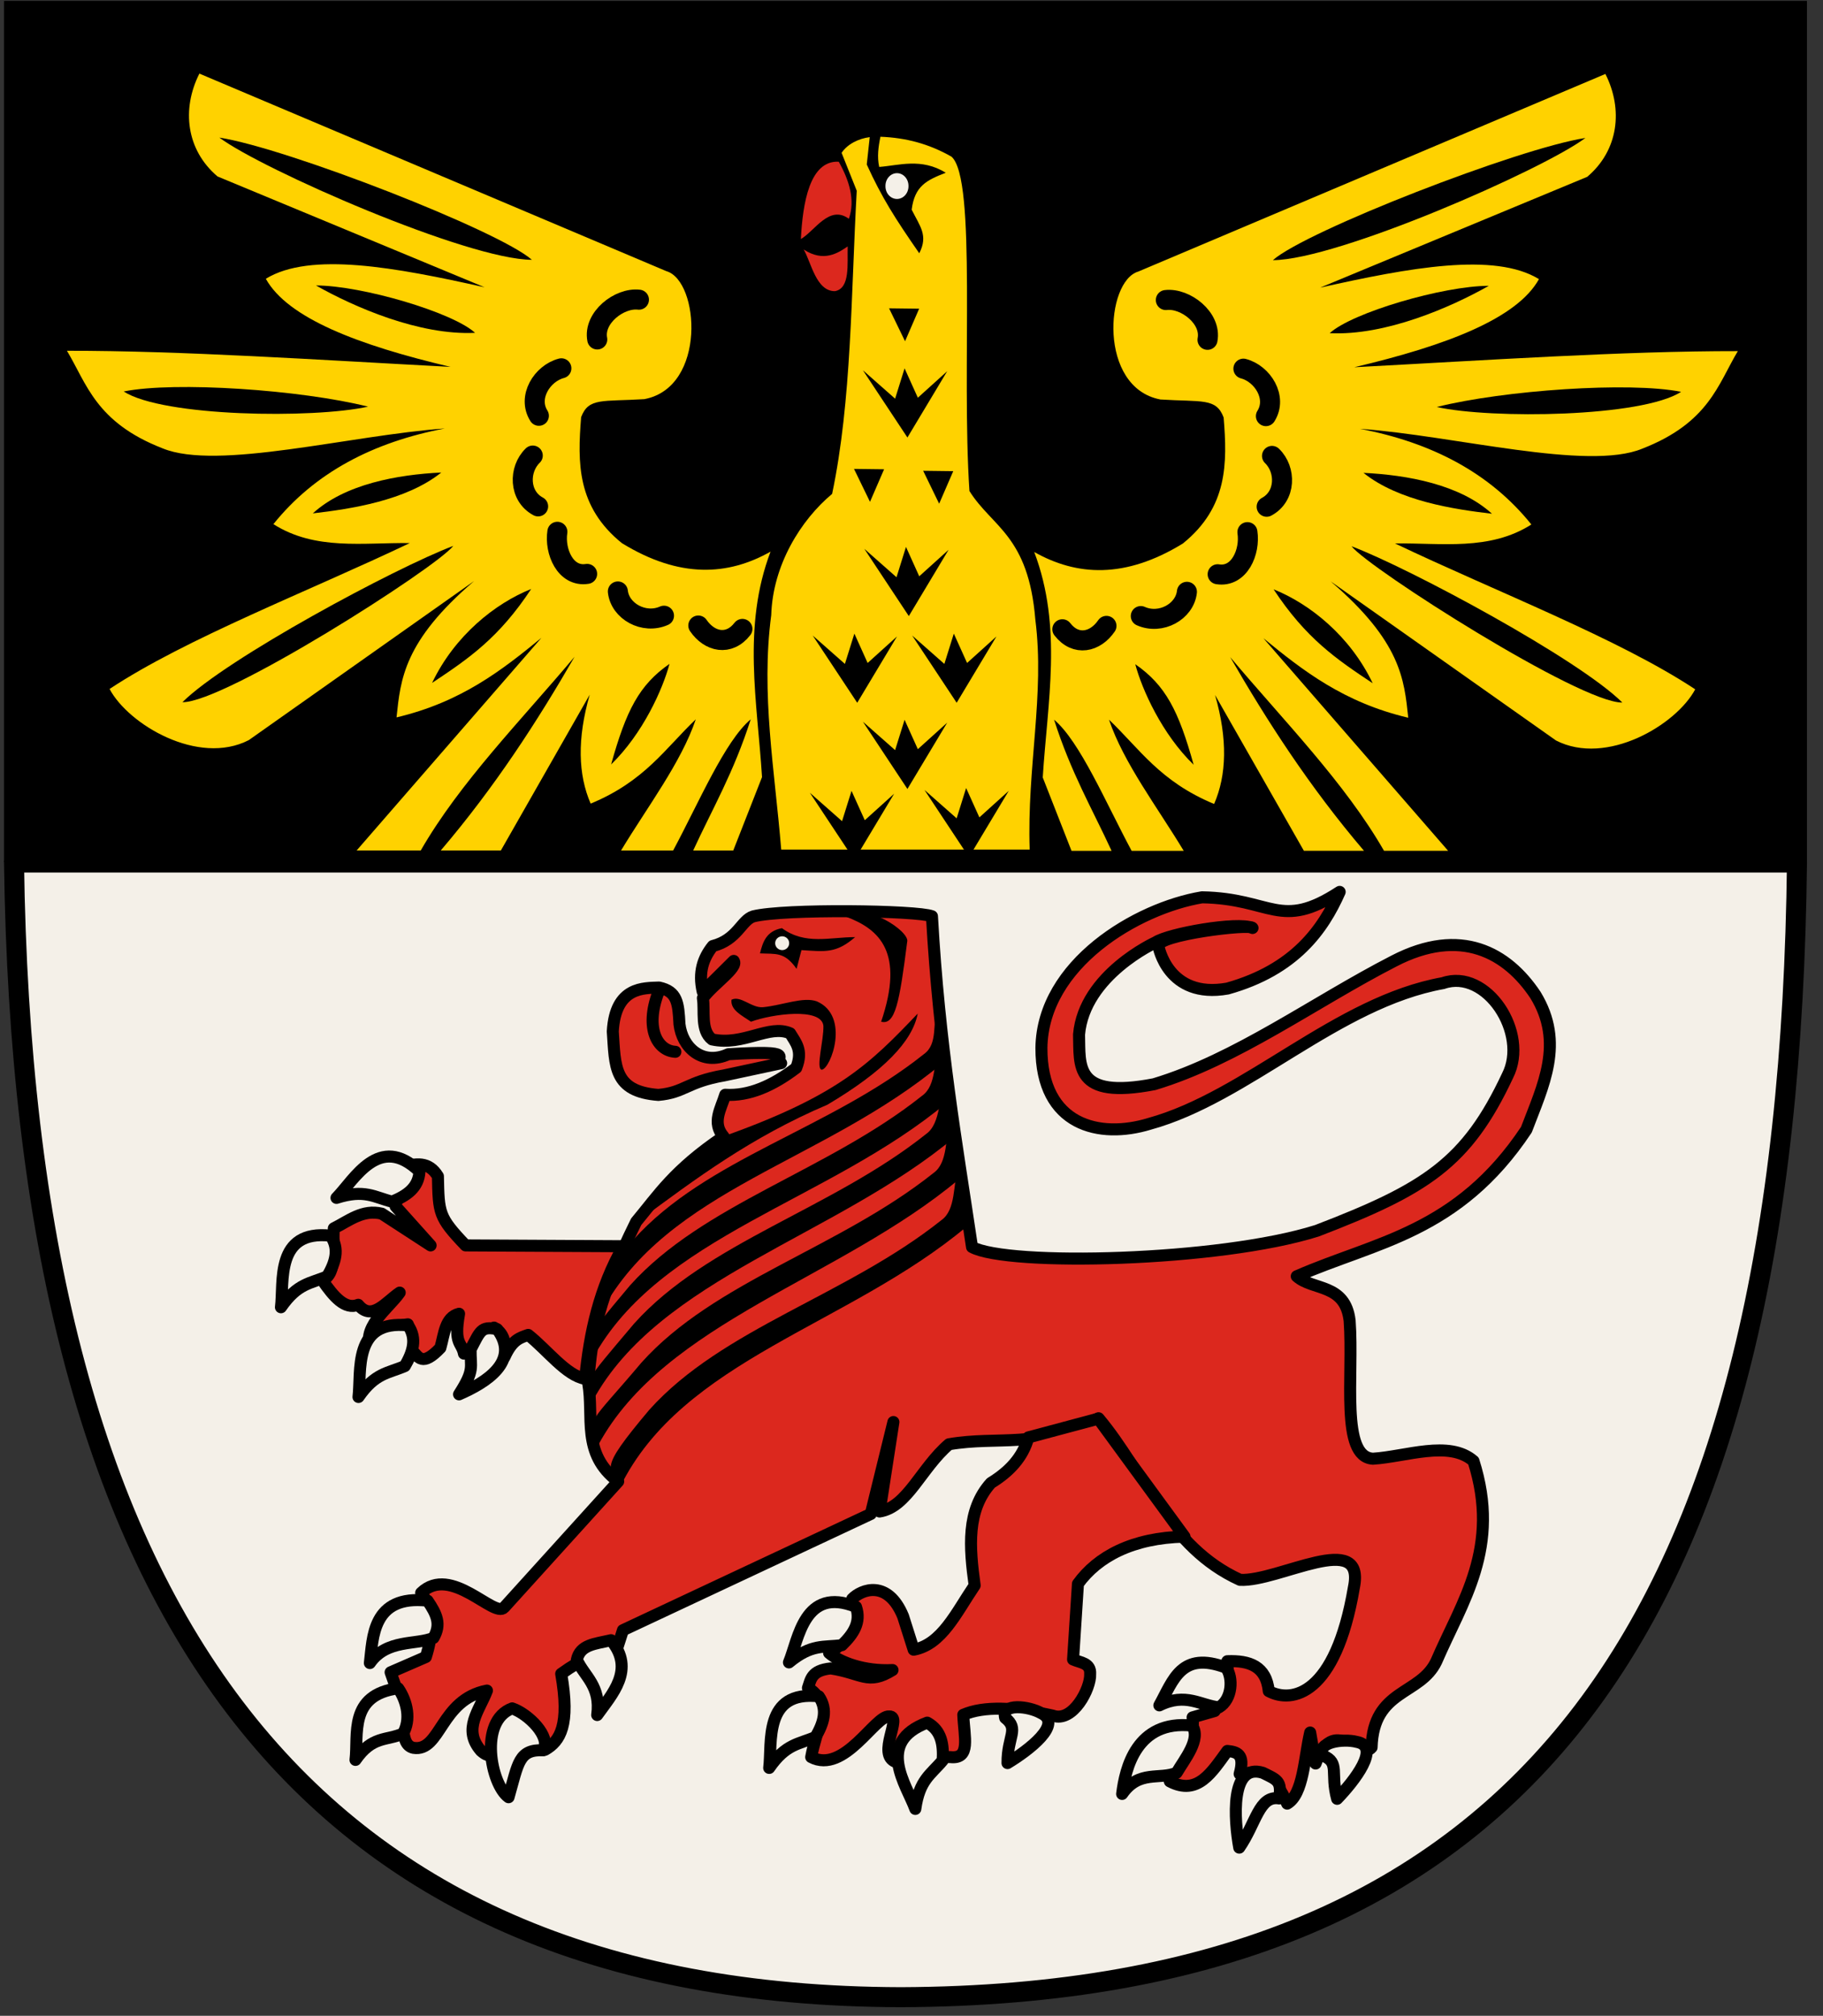
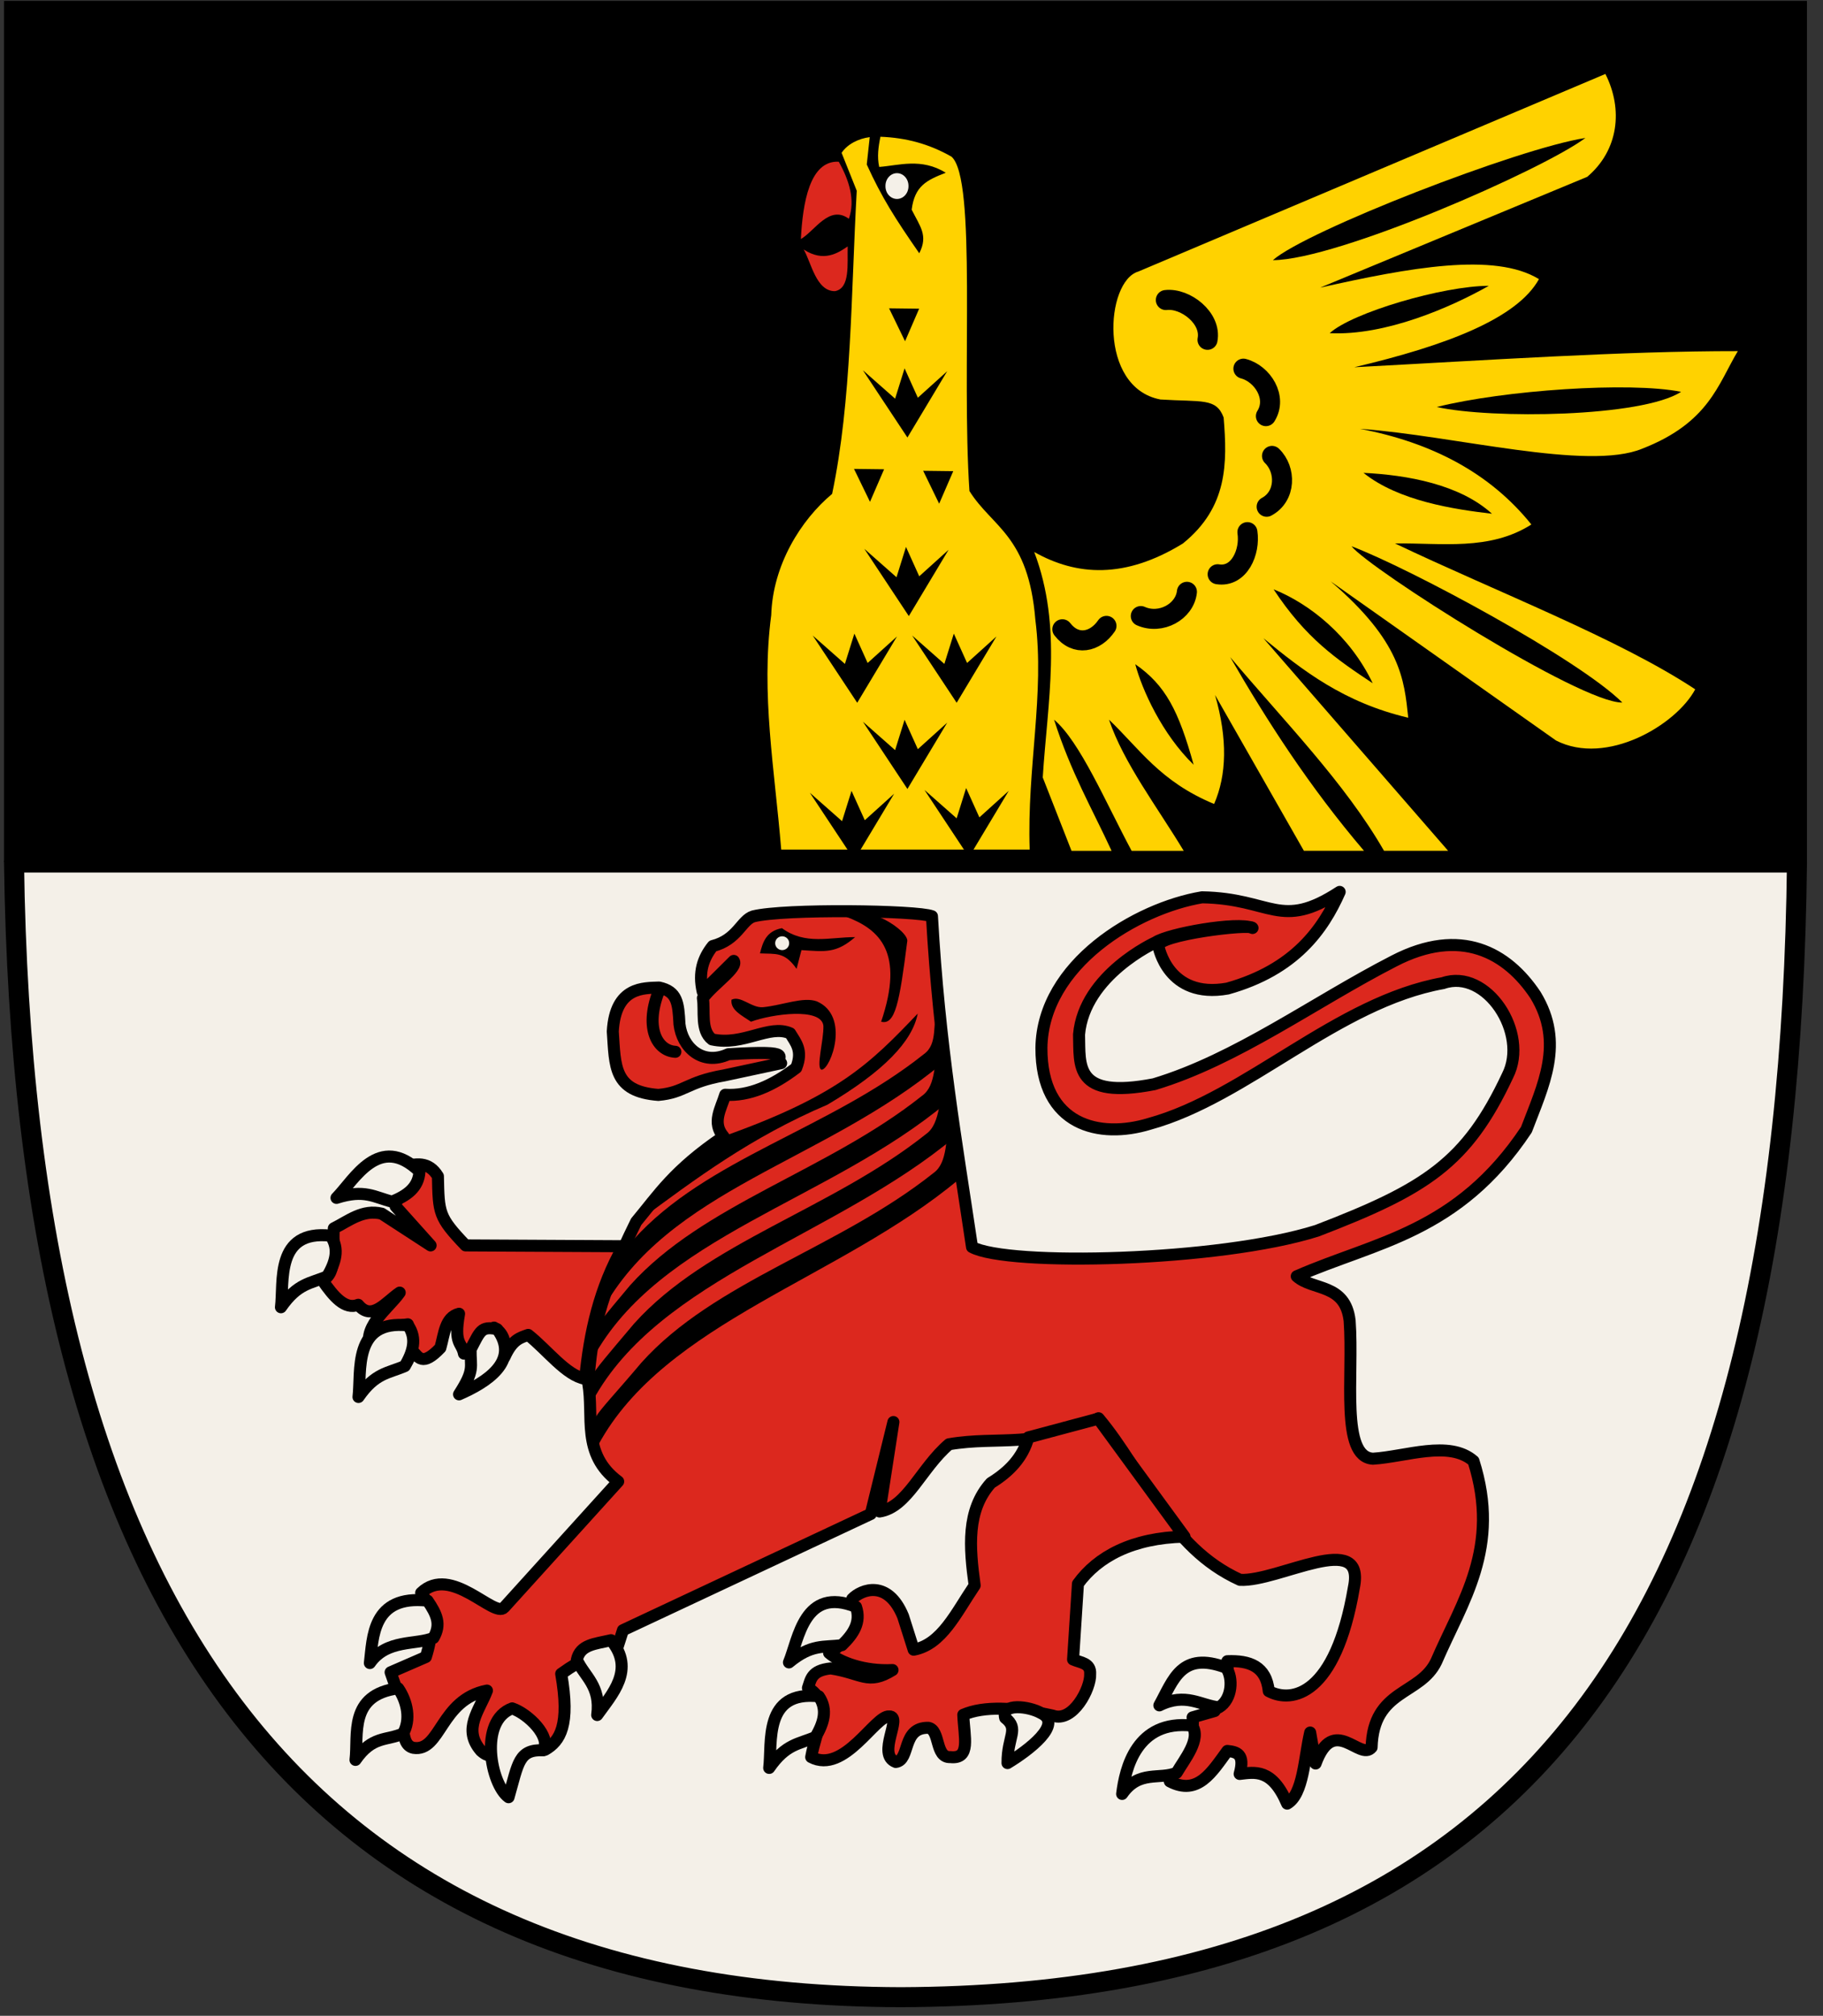
<svg xmlns="http://www.w3.org/2000/svg" id="svg4565" height="503" width="455" version="1.1">
  <rect width="100%" height="100%" fill="#333333" stroke="none" />
  <g id="layer3" transform="translate(0,-9)">
    <g id="g5643" transform="translate(-5.998,2.226)">
      <rect id="rect4585" height="214.9" width="449.99" y="7" x="7" fill="#000" />
      <path id="rect5095" stroke-linejoin="round" d="m9.5,222,445,0c-2.06,188.13-65.96,282.53-223.66,283.13-150.58-0.38-218.9-98.07-221.34-283.13z" stroke="#000" stroke-linecap="round" stroke-miterlimit="4" stroke-dasharray="none" stroke-width="5" fill="#f4f0e8" />
      <path id="path5100" d="m216.05,44.914c1.467-2.212,4.306-3.584,7.025-3.918l-0.743,6.822c3.758,8.264,7.059,13.432,13.101,22.153,2.281-4.444,0.206-6.68-1.891-10.873,0.746-5.936,3.729-7.36,8.51-9.219-6.119-3.766-11.678-1.819-16.616-1.452-0.554-2.51-0.211-5.021,0.306-7.531,6.386,0.247,12.098,1.764,17.728,4.964,6.383,5.504,2.457,53.129,4.491,83.442,5.663,9.049,14.745,11.068,16.449,32.119,2.388,18.711-2.127,36.814-1.413,57.352h-62.015c-1.649-20.111-5.096-38.801-2.494-58.506,0.388-12.521,7.386-23.733,15.198-30.257,4.903-23.311,4.718-50.013,6.146-75.641z" fill="#ffd200" />
      <g id="g5377">
-         <path id="path5098" fill="#ffd200" d="m166.88,106.37c-10.564,0.658-13.969-0.435-15.837,4.491-0.924,11.417-1.056,22.364,10.164,31.438,14.483,8.893,26.538,8.092,37.112,2.127-7.114,18.753-3.294,37.506-2.127,56.258l-7.18,18.31h-10c4.802-10.421,10.124-19.47,14.358-32.731-6.46,5.44-12.9,20.68-19.36,32.73h-13c6.506-10.795,15.007-21.936,18.648-32.731-7.685,7.331-12.75,15.448-26.238,21.038-3.136-7.227-3.402-16.176-0.236-27.184l-22.17,38.87h-15c13.573-15.916,24.207-32.416,33.392-48.332-13.3,15.81-28.62,31.34-38.39,48.33h-16l46.118-53.059c-9.908,8.122-20.081,16.058-36.166,19.856,1.013-9.53,1.782-18.979,19.383-34.039l-56.258,39.712c-12.613,6.48-30.043-3.893-34.748-12.764,19.104-12.632,49.609-24.336,74.932-36.402-11.604-0.157-23.614,1.914-34.039-4.728,10.335-12.867,24.888-20.46,42.785-23.874-23.517,1.678-56.77,10.595-70.441,4.964-16.671-6.486-18.919-16.081-23.874-24.347,28.697-0.038,62.904,2.285,95.734,4.018-23.027-5.418-40.662-12.178-46.098-21.988,11.091-6.796,32.348-2.86,54.608,2.127l-66.663-27.656c-7.793-6.604-9.016-16.778-4.526-25.666l116.57,49.304c8.218,2.383,10.071,28.908-5.437,31.911z" />
        <path id="path5102" fill="#000" d="M84.86,78.007c9.524,5.384,25.78,12.486,39.71,11.819-5.57-5.126-28.306-11.811-39.71-11.819z" />
        <path id="path5102-0" fill="#000" d="M60.75,41.11c10.705,7.984,61.95,30.451,78,30.493-8.17-7.254-61.16-27.885-78-30.493z" />
        <path id="path5102-06" fill="#000" d="m36.875,104.46c9.76,6.329,47.293,6.812,60.986,3.782-16.683-4.181-48.164-6.375-60.986-3.782z" />
        <path id="path5102-1" fill="#000" d="m51.531,181.99c10.469,0.183,63.13-33.372,67.605-39.003-14.556,5.51-56.674,28.137-67.605,39.003z" />
        <path id="path5102-3" fill="#000" d="m113.84,177.18c9.112-6.054,16.659-11.19,24.735-23.439-8.986,3.594-19.093,11.62-24.735,23.439z" />
        <path id="path5102-3-8" fill="#000" d="m84.075,134.88c9.348-1.091,23.278-3.153,32.063-10.202-10.877,0.521-24.057,2.874-32.063,10.202z" />
        <path id="path5102-3-9" fill="#000" d="m158.53,197.52c7.93-7.709,12.877-18.754,14.571-25.094-7.567,5.248-10.82,11.62-14.571,25.094z" />
-         <path id="path5229" stroke-linejoin="round" d="m165.47,81.553c-4.907-0.578-11.456,4.539-10.401,9.928" stroke="#000" stroke-linecap="round" stroke-miterlimit="4" stroke-dasharray="none" stroke-width="5" fill="none" />
        <path id="path5229-6" stroke-linejoin="round" d="m146.11,98.678c-4.782,1.243-8.555,7.206-5.615,11.844" stroke="#000" stroke-linecap="round" stroke-miterlimit="4" stroke-dasharray="none" stroke-width="5" fill="none" />
        <path id="path5229-1" stroke-linejoin="round" d="m138.97,120.45c-3.554,3.433-3.502,10.087,1.337,12.682" stroke="#000" stroke-linecap="round" stroke-miterlimit="4" stroke-dasharray="none" stroke-width="5" fill="none" />
        <path id="path5229-8" stroke-linejoin="round" d="m145.11,139.47c-0.75,4.884,2.005,11.373,7.428,10.508" stroke="#000" stroke-linecap="round" stroke-miterlimit="4" stroke-dasharray="none" stroke-width="5" fill="none" />
        <path id="path5229-8-4" stroke-linejoin="round" d="m160.21,154.36c0.524,4.913,6.491,8.275,11.512,6.052" stroke="#000" stroke-linecap="round" stroke-miterlimit="4" stroke-dasharray="none" stroke-width="5" fill="none" />
        <path id="path5229-8-9" stroke-linejoin="round" d="m180.29,162.86c2.788,4.079,7.639,5.183,11.008,0.847" stroke="#000" stroke-linecap="round" stroke-miterlimit="4" stroke-dasharray="none" stroke-width="5" fill="none" />
      </g>
      <path id="path5288" d="m227.9,83.709,7.507,0.092-3.518,8.124z" fill="#000" />
      <path id="path5290" d="m221.72,143.72,11.11,16.783,9.928-16.547-7.328,6.619-3.309-7.328-2.364,7.564z" fill="#000" />
      <path id="path5290-6" d="m233.66,165.35,11.11,16.783,9.928-16.547-7.328,6.619-3.309-7.328-2.364,7.564z" fill="#000" />
      <path id="path5290-3" d="m208.84,165.35,11.11,16.783,9.928-16.547-7.328,6.619-3.309-7.328-2.364,7.564z" fill="#000" />
      <path id="path5290-7" d="m221.37,186.86,11.11,16.783,9.928-16.547-7.328,6.619-3.309-7.328-2.364,7.564z" fill="#000" />
      <path id="path5290-8" d="m236.73,203.88,11.11,16.783,9.928-16.547-7.328,6.619-3.309-7.328-2.364,7.564z" fill="#000" />
      <path id="path5290-82" d="m208.13,204.59,11.11,16.783,9.928-16.547-7.328,6.619-3.309-7.328-2.364,7.564z" fill="#000" />
      <path id="path5290-9" d="m221.37,99.163,11.11,16.783,9.928-16.547-7.328,6.619-3.309-7.328-2.364,7.564z" fill="#000" />
      <path id="path5288-1" d="m219.15,123.78,7.507,0.092-3.518,8.124z" fill="#000" />
      <path id="path5288-3" d="m236.41,124.25,7.507,0.092-3.518,8.124z" fill="#000" />
      <path id="path5370" d="m217.57,68.257c-2.369,1.645-6.009,4.048-10.983,0.768,1.887,3.218,3.096,10.448,7.809,10.401,3.85-0.7,3.057-6.844,3.174-11.169z" fill="#dc281e" />
      <path id="path5372" d="m215.34,47.126c-7.283-0.361-8.988,10.366-9.455,19.299,3.446-1.976,7.082-8.654,11.98-5.057,1.64-4.649,0.088-9.593-2.524-14.242z" fill="#dc281e" />
      <path id="path5375" d="m233.96,54.42a2.871,3.158,0,1,1,-5.741,0,2.871,3.158,0,1,1,5.741,0z" transform="translate(-1.218,-1.218)" fill="#f4f0e8" />
      <g id="g5377-5" transform="matrix(-1,0,0,1,462.448,0.088)">
        <path id="path5098-9" fill="#ffd200" d="m166.88,106.37c-10.564,0.658-13.969-0.435-15.837,4.491-0.924,11.417-1.056,22.364,10.164,31.438,14.483,8.893,26.538,8.092,37.112,2.127-7.114,18.753-3.294,37.506-2.127,56.258l-7.18,18.31h-10c4.802-10.421,10.124-19.47,14.358-32.731-6.46,5.44-12.9,20.68-19.36,32.73h-13c6.506-10.795,15.007-21.936,18.648-32.731-7.685,7.331-12.75,15.448-26.238,21.038-3.136-7.227-3.402-16.176-0.236-27.184l-22.17,38.87h-15c13.573-15.916,24.207-32.416,33.392-48.332-13.3,15.81-28.62,31.34-38.39,48.33h-16l46.118-53.059c-9.908,8.122-20.081,16.058-36.166,19.856,1.013-9.53,1.782-18.979,19.383-34.039l-56.258,39.712c-12.613,6.48-30.043-3.893-34.748-12.764,19.104-12.632,49.609-24.336,74.932-36.402-11.604-0.157-23.614,1.914-34.039-4.728,10.335-12.867,24.888-20.46,42.785-23.874-23.517,1.678-56.77,10.595-70.441,4.964-16.671-6.486-18.919-16.081-23.874-24.347,28.697-0.038,62.904,2.285,95.734,4.018-23.027-5.418-40.662-12.178-46.098-21.988,11.091-6.796,32.348-2.86,54.608,2.127l-66.663-27.656c-7.793-6.604-9.016-16.778-4.526-25.666l116.57,49.304c8.218,2.383,10.071,28.908-5.437,31.911z" />
        <path id="path5102-8" fill="#000" d="M84.86,78.007c9.524,5.384,25.78,12.486,39.71,11.819-5.57-5.126-28.306-11.811-39.71-11.819z" />
        <path id="path5102-0-4" fill="#000" d="M60.75,41.11c10.705,7.984,61.95,30.451,78,30.493-8.17-7.254-61.16-27.885-78-30.493z" />
        <path id="path5102-06-0" fill="#000" d="m36.875,104.46c9.76,6.329,47.293,6.812,60.986,3.782-16.683-4.181-48.164-6.375-60.986-3.782z" />
        <path id="path5102-1-7" fill="#000" d="m51.531,181.99c10.469,0.183,63.13-33.372,67.605-39.003-14.556,5.51-56.674,28.137-67.605,39.003z" />
        <path id="path5102-3-6" fill="#000" d="m113.84,177.18c9.112-6.054,16.659-11.19,24.735-23.439-8.986,3.594-19.093,11.62-24.735,23.439z" />
        <path id="path5102-3-8-3" fill="#000" d="m84.075,134.88c9.348-1.091,23.278-3.153,32.063-10.202-10.877,0.521-24.057,2.874-32.063,10.202z" />
        <path id="path5102-3-9-6" fill="#000" d="m158.53,197.52c7.93-7.709,12.877-18.754,14.571-25.094-7.567,5.248-10.82,11.62-14.571,25.094z" />
        <path id="path5229-15" stroke-linejoin="round" d="m165.47,81.553c-4.907-0.578-11.456,4.539-10.401,9.928" stroke="#000" stroke-linecap="round" stroke-miterlimit="4" stroke-dasharray="none" stroke-width="5" fill="none" />
        <path id="path5229-6-4" stroke-linejoin="round" d="m146.11,98.678c-4.782,1.243-8.555,7.206-5.615,11.844" stroke="#000" stroke-linecap="round" stroke-miterlimit="4" stroke-dasharray="none" stroke-width="5" fill="none" />
        <path id="path5229-1-2" stroke-linejoin="round" d="m138.97,120.45c-3.554,3.433-3.502,10.087,1.337,12.682" stroke="#000" stroke-linecap="round" stroke-miterlimit="4" stroke-dasharray="none" stroke-width="5" fill="none" />
        <path id="path5229-8-0" stroke-linejoin="round" d="m145.11,139.47c-0.75,4.884,2.005,11.373,7.428,10.508" stroke="#000" stroke-linecap="round" stroke-miterlimit="4" stroke-dasharray="none" stroke-width="5" fill="none" />
        <path id="path5229-8-4-9" stroke-linejoin="round" d="m160.21,154.36c0.524,4.913,6.491,8.275,11.512,6.052" stroke="#000" stroke-linecap="round" stroke-miterlimit="4" stroke-dasharray="none" stroke-width="5" fill="none" />
        <path id="path5229-8-9-7" stroke-linejoin="round" d="m180.29,162.86c2.788,4.079,7.639,5.183,11.008,0.847" stroke="#000" stroke-linecap="round" stroke-miterlimit="4" stroke-dasharray="none" stroke-width="5" fill="none" />
      </g>
      <path id="path5453" stroke-linejoin="round" d="m204.73,273.23c1.739-4.368-0.146-6.319-1.519-8.612-5.245-2.328-11.668,3.219-19.486,1.519-2.928-2.232-1.786-7.107-2.296-10.305,2.659-3.58,8.884-7.625,7.702-9.285l-7.743,7.687c-1.128-4.882,0.116-8.411,2.506-11.398,6.17-1.575,7.131-6.466,10.118-7.4,7.76-1.946,40.892-1.483,44.592-0.035,1.798,32.119,6.147,56.584,9.998,82.541,8.901,4.847,61.699,3.646,86.09-4.06,27.246-10.459,37.392-16.975,47.577-38.704,5.41-10.611-5.23-26.879-16.104-23.092-26.476,4.764-48.912,28.421-73.291,35.12-12.367,3.784-27.003,0.539-26.949-18.975,0.29-20.864,23.77-34.826,40.09-37.556,17.477,0.302,19.42,8.396,34.349-1.351-4.138,9.339-11.153,19.4-27.988,24.119-14.929,2.676-17.236-10.565-17.236-10.565-0.628-2.828,23.103-5.717,23.472-4.548-3.745-1.648-20.93,1.408-24.178,3.584,0,0-17.832,8.079-19.12,23.006,0.236,7.611-1.373,16.291,18.743,12.393,20.588-6.184,39.895-20.487,59.843-30.73,16.693-8.659,28.297-2.088,35.329,8.473,7.302,11.957,1.916,22.585-2.262,33.607-17.112,25.744-37.682,27.975-57.314,36.576,3.971,3.61,12.122,1.702,13.199,11.099,1.009,13.749-2.355,33.991,5.823,34.425,8.165-0.499,19.029-4.719,25.088,0.574,6.893,21.66-2.826,35.014-9.279,50.001-4.013,8.498-15.74,6.846-16.151,21.458-2.899,3.545-9.461-8.378-13.982,4.025l-1.351-7.736c-1.487,6.425-1.698,15.407-5.741,17.743-3.762-8.848-8.098-7.832-11.86-7.408,1.397-5.024-0.75-5.492-3.068-5.741-3.837,5.222-7.383,11.269-14.359,7.597,3.038-5.326,6.318-10.651,5.684-15.977l5.503-1.577c2.299-3.398,3.57-7.414,3.166-12.434,5.472-0.213,9.712,1.218,10.34,7.464,5.709,3.088,16.668,1.157,21.243-25.836,3.043-14.656-18.831-1.406-28.411-1.925-17.985-8.179-23.828-26.646-35.317-40.328-15.5,7.77-24.9,4.358-37.324,6.49-6.926,5.9-10.402,15.717-17.328,16.784l3.451-22.328-5.637,22.936-61.867,29.008-3.5,10.926c-2.727-1.955-0.67-8.106-11.909-0.046,2.251,12.85-0.271,16.808-4.019,18.952-5.525,1.176-3.493-11.261-8.844-9.465-2.074,4.181-2.186,14.251-7.162,9.725-4.72-5.41-0.32-10.118,1.491-15.026-11.651,2.247-11.506,15.38-18.343,14.284-3.828-0.817-1.925-8.238-3.34-12.08l-2.36-6.762,8.797-3.822c1.694-5.313,2.276-11.504-1.171-16.006,7.425-7.161,18.244,6.398,20.703,3.648l28.469-31.432c-9.29-6.921-5.997-16.201-7.492-24.583,0.949-12.197,2.484-20.98,11.987-40.236,5.555-6.636,9.336-12.813,21.817-21.243-3.016-3.48-0.636-6.959,0.406-10.439,5.909,0.372,11.819-2.221,17.728-6.715z" stroke="#000" stroke-linecap="butt" stroke-miterlimit="4" stroke-dasharray="none" stroke-width="3" fill="#dc281e" />
      <path id="path5455" d="m188.57,256.24c2.285-1.171,5.059,2.152,7.92,1.857,4.878-0.504,10.008-2.676,13.394-1.451,8.39,3.673,3.437,16.851,1.218,17.051-1.574-0.185,0.538-7.413,0.406-10.961-0.498-4.644-12.854-2.934-18.066-1.015-2.283-1.563-5.16-2.889-4.872-5.481z" fill="#000" />
      <path id="path5457" d="m195.68,244.67c0.7-2.849,1.593-5.569,5.481-6.293,5.816,4.265,11.92,2.233,18.269,2.233-4.785,4.133-7.485,3.606-13.397,3.248l-1.218,4.669c-3.037-4.349-5.287-3.654-9.134-3.857z" fill="#000" />
      <path id="path5459" d="m225.92,261.72c3.509,0.919,4.57-4.773,6.495-19.893,0.863-2.589-10.711-10.204-15.224-6.293,8.382,3.137,14.591,8.936,8.728,26.185z" fill="#000" />
      <path id="path5461" d="m186.54,290.34c28.728-10.217,36.637-18.201,48.513-30.651-1.346,6.981-8.524,14.428-22.531,22.734-19.204,8.178-32.949,18.54-46.89,28.824,6.587-6.969,10.929-13.938,20.907-20.907z" fill="#000" />
-       <path id="path5463" d="m160.76,377.83c15.575-31.781,56.88-40.229,86.472-64.955l-2.03-15.224c-1.391,4.743-0.565,10.997-4.263,13.6-23.598,18.794-54.631,26.971-72.872,47.296-13.385,15.869-9.663,14.117-7.308,19.284z" fill="#000" />
      <path id="path5463-3" d="m155.35,367.27c16.59-30.563,60.331-41.447,89.922-66.173l-2.03-15.224c-1.391,4.743-0.565,10.997-4.263,13.6-23.598,18.794-54.631,26.971-72.872,47.296-13.385,15.869-13.723,13.914-10.758,20.502z" fill="#000" />
      <path id="path5463-7" d="m153.93,356.31c16.59-30.563,60.737-41.041,90.328-65.767l-2.436-15.224c-1.391,4.743-0.971,11.809-4.669,14.412-23.598,18.794-54.631,26.971-72.872,47.296-13.385,15.869-11.693,13.306-10.352,19.284z" fill="#000" />
      <path id="path5463-2" d="m153.93,345.76c16.59-30.563,58.91-39.214,88.501-63.94l-2.03-15.224c-1.391,4.743-0.565,10.997-4.263,13.6-23.598,18.794-54.631,26.971-72.872,47.296-13.385,15.869-9.866,12.494-9.337,18.269z" fill="#000" />
      <path id="path5463-6" d="m156.17,333.98c16.59-30.563,55.459-37.184,85.051-61.91l-1.218-14.818c-1.391,4.743,0.247,9.982-3.451,12.585-23.598,18.794-54.225,25.956-72.466,46.281-5.265,5.517-8.04,11.682-7.916,17.863z" fill="#000" />
      <path id="path5504" d="m203.19,241.52c0,0.953-0.364,1.725-0.812,1.725s-0.812-0.772-0.812-1.725c0-0.953,0.364-1.725,0.812-1.725s0.812,0.772,0.812,1.725z" transform="matrix(2.155,0,0,1,-234.903,0.609)" fill="#f4f0e8" />
      <path id="path5506" stroke-linejoin="round" d="m200.96,272.07c-2.112-1.357,4.747-3.349-13.194-2.233-6.524,2.954-11.511-1.718-12.179-7.51-0.271-5.345-0.578-8.163-5.075-9.134-3.725,0.167-10.945-0.371-11.57,10.961,0.602,8.605,0.121,14.982,11.367,15.833,6.616-0.587,7.07-3.25,16.442-4.872z" stroke="#000" stroke-linecap="butt" stroke-miterlimit="4" stroke-dasharray="none" stroke-width="3" fill="#dc281e" />
      <path id="path5508" stroke-linejoin="round" d="m170.3,254.41c-3.405,9.088-0.172,14.584,4.263,14.818" stroke="#000" stroke-linecap="round" stroke-miterlimit="4" stroke-dasharray="none" stroke-width="3" fill="none" />
      <path id="path5510" stroke-linejoin="round" d="m231.4,410.1,2.639,8.322c7.02-1.306,10.563-9.161,15.224-16.036-1.307-9.475-2.078-18.76,4.06-25.576,4.586-2.807,7.994-6.399,9.337-11.367l17.457-4.669,21.516,29.433c-13.029,0.308-21.667,4.981-26.591,11.773l-1.218,18.878c1.819,0.82,4.451,0.827,4.263,3.654,0.174,3.556-4.298,12.199-9.337,10.352-9.474-2.099-17.182-2.431-22.328-0.203,0.225,5.643,1.944,11.125-3.248,10.555-3.833,0.194-2.459-6.798-5.481-7.308-6.653-0.118-4.446,8.084-8.119,8.525-4.866-1.85,1.793-11.437-1.624-11.367-3.508-0.369-11.242,14.508-19.487,10.149,1.18-6.707,5.362-13.721-0.812-17.254,0.727-2.062,0.803-4.368,5.684-4.872,7.858,1.202,9.249,4.23,15.427,0.406-7.017,0.368-13.145-1.925-15.833-4.263,8.102-4.941,4.411-9.039,5.785-13.498,2.282-2.352,8.87-4.921,12.687,4.364z" stroke="#000" stroke-linecap="butt" stroke-miterlimit="4" stroke-dasharray="none" stroke-width="3" fill="#dc281e" />
      <path id="path5512" stroke-linejoin="round" d="m152.04,350.83c1.116-11.488,3.576-22.677,9.54-33.087l-39.379-0.203c-6.766-7.095-6.709-8.02-6.902-17.254-2.299-3.797-5.567-3.229-8.931-2.233l-1.624,9.743,8.728,9.743-12.179-7.916c-4.785-1.16-8.203,1.779-11.976,3.654-0.374,4.822,0.994,11.137-2.842,12.991,2.778,4.022,5.62,7.405,8.931,6.09,3.451,4.2,6.902-0.713,10.352-3.045-2.752,3.994-10.122,8.891-6.902,14.818,2.977-6.187,5.954-6.521,8.931-6.902l1.218,6.699c1.457,1.416,2.34,3.98,6.902-0.812,0.989-3.409,1.143-7.653,4.669-8.525-1.357,7.723,0.652,7.03,1.218,9.946,2.766-0.61,1.641-4.345,7.51-6.495,3.013,1.725,2.788,4.529,2.639,7.308,1.962-4.369,3.924-4.779,5.887-5.481,4.736,3.743,9.473,10.128,14.209,10.961z" stroke="#000" stroke-linecap="butt" stroke-miterlimit="4" stroke-dasharray="none" stroke-width="3" fill="#dc281e" />
      <path id="path5514" stroke-linejoin="round" d="m76.119,332.97c0.771-6.283-1.508-19.385,12.382-17.863,2.321,3.383,1.157,6.766-0.812,10.149-4.195,1.825-7.375,1.658-11.57,7.713z" stroke="#000" stroke-linecap="round" stroke-miterlimit="4" stroke-dasharray="none" stroke-width="3" fill="#f4f0e8" />
      <path id="path5514-0" stroke-linejoin="round" d="m89.984,305.68c4.443-4.509,10.628-16.282,20.707-6.604-0.224,4.097-3.21,6.067-6.834,7.548-4.438-1.112-6.856-3.184-13.874-0.944z" stroke="#000" stroke-linecap="round" stroke-miterlimit="4" stroke-dasharray="none" stroke-width="3" fill="#f4f0e8" />
      <path id="path5514-1" stroke-linejoin="round" d="m95.471,355.36c0.771-6.283-1.508-19.385,12.382-17.863,2.321,3.383,1.157,6.766-0.812,10.149-4.195,1.825-7.375,1.658-11.57,7.713z" stroke="#000" stroke-linecap="round" stroke-miterlimit="4" stroke-dasharray="none" stroke-width="3" fill="#f4f0e8" />
      <path id="path5514-6" stroke-linejoin="round" d="m120.57,354.7c6.725-2.919,15.436-8.276,9.514-16.257-4.015-0.846-4.256,0.512-6.626,5.049-0.076,4.574,1.095,5.011-2.888,11.208z" stroke="#000" stroke-linecap="round" stroke-miterlimit="4" stroke-dasharray="none" stroke-width="3" fill="#f4f0e8" />
      <path id="path5514-5" stroke-linejoin="round" d="m98.313,421.75c0.771-6.283,0.501-17.088,14.392-15.566,2.321,3.383,3.453,5.905,1.485,9.288-4.195,1.825-11.681,0.223-15.876,6.278z" stroke="#000" stroke-linecap="round" stroke-miterlimit="4" stroke-dasharray="none" stroke-width="3" fill="#f4f0e8" />
      <path id="path5514-7" stroke-linejoin="round" d="m94.723,445.92c0.771-6.283-1.795-16.227,10.66-17.863,2.321,3.383,3.166,7.914,1.198,11.298-4.195,1.825-7.662,0.51-11.857,6.565z" stroke="#000" stroke-linecap="round" stroke-miterlimit="4" stroke-dasharray="none" stroke-width="3" fill="#f4f0e8" />
      <path id="path5514-54" stroke-linejoin="round" d="m132.93,455.23c-4.397-3.126-7.537-19.098,0.9-22.169,4.044,1.374,9.769,7.053,7.8,10.436-6.205-0.184-6.227,3.093-8.7,11.732z" stroke="#000" stroke-linecap="round" stroke-miterlimit="4" stroke-dasharray="none" stroke-width="3" fill="#f4f0e8" />
      <path id="path5514-12" stroke-linejoin="round" d="m155.05,434.72c3.664-5.162,9.582-11.298,3.46-18.671-3.995,0.936-7.71,1.063-8.535,4.889,1.87,4.175,6.055,6.481,5.075,13.783z" stroke="#000" stroke-linecap="round" stroke-miterlimit="4" stroke-dasharray="none" stroke-width="3" fill="#f4f0e8" />
      <path id="path5514-00" stroke-linejoin="round" d="m202.91,421.59c2.436-5.843,3.772-19.074,16.738-13.864,1.324,3.884-0.71,6.827-3.517,9.555-4.532,0.627-7.549-0.391-13.221,4.31z" stroke="#000" stroke-linecap="round" stroke-miterlimit="4" stroke-dasharray="none" stroke-width="3" fill="#f4f0e8" />
      <path id="path5514-14" stroke-linejoin="round" d="m197.98,447.92c0.771-6.283-1.508-19.385,12.382-17.863,2.321,3.383,1.157,6.766-0.812,10.149-4.195,1.825-7.375,1.658-11.57,7.713z" stroke="#000" stroke-linecap="round" stroke-miterlimit="4" stroke-dasharray="none" stroke-width="3" fill="#f4f0e8" />
-       <path id="path5514-60" stroke-linejoin="round" d="m234.45,458.15c-2.153-5.953-10.108-16.609,2.97-21.531,3.6,1.968,4.09,5.513,3.864,9.42-2.917,3.524-5.829,4.813-6.834,12.111z" stroke="#000" stroke-linecap="round" stroke-miterlimit="4" stroke-dasharray="none" stroke-width="3" fill="#f4f0e8" />
      <path id="path5514-71" stroke-linejoin="round" d="m295.36,432.31c3.518-6.339,5.444-13.624,16.65-9.413,1.81,2.461,1.587,7.899-1.776,9.903-4.554-0.438-8.269-3.751-14.874-0.49z" stroke="#000" stroke-linecap="round" stroke-miterlimit="4" stroke-dasharray="none" stroke-width="3" fill="#f4f0e8" />
      <path id="path5514-77" stroke-linejoin="round" d="m286.07,454.41c0.771-6.283,3.566-18.573,17.457-17.051,2.321,3.383-1.888,8.39-3.857,11.773-4.195,1.825-9.405-0.778-13.6,5.278z" stroke="#000" stroke-linecap="round" stroke-miterlimit="4" stroke-dasharray="none" stroke-width="3" fill="#f4f0e8" />
-       <path id="path5514-773" stroke-linejoin="round" d="m315.3,467.81c-1.259-6.892-2.32-21.212,5.887-18.675,3.539,1.759,4.811,1.999,4.06,6.397-5.007-0.814-5.751,6.222-9.946,12.278z" stroke="#000" stroke-linecap="round" stroke-miterlimit="4" stroke-dasharray="none" stroke-width="3" fill="#f4f0e8" />
-       <path id="path5514-3" stroke-linejoin="round" d="m339.73,455.63c4.304-4.457,11.049-13.092,4.872-14.209-3.336-0.88-10.291,0.068-8.322,3.451,4.195,1.825,1.692,4.297,3.451,10.758z" stroke="#000" stroke-linecap="round" stroke-miterlimit="4" stroke-dasharray="none" stroke-width="3" fill="#f4f0e8" />
+       <path id="path5514-773" stroke-linejoin="round" d="m315.3,467.81z" stroke="#000" stroke-linecap="round" stroke-miterlimit="4" stroke-dasharray="none" stroke-width="3" fill="#f4f0e8" />
      <path id="path5514-3-5" stroke-linejoin="round" d="m257.46,446.71c5.301-3.207,14.03-9.83,8.344-12.49-3-1.704-9.966-2.567-8.928,1.207,3.589,2.837,0.536,4.587,0.584,11.283z" stroke="#000" stroke-linecap="round" stroke-miterlimit="4" stroke-dasharray="none" stroke-width="3" fill="#f4f0e8" />
    </g>
  </g>
</svg>